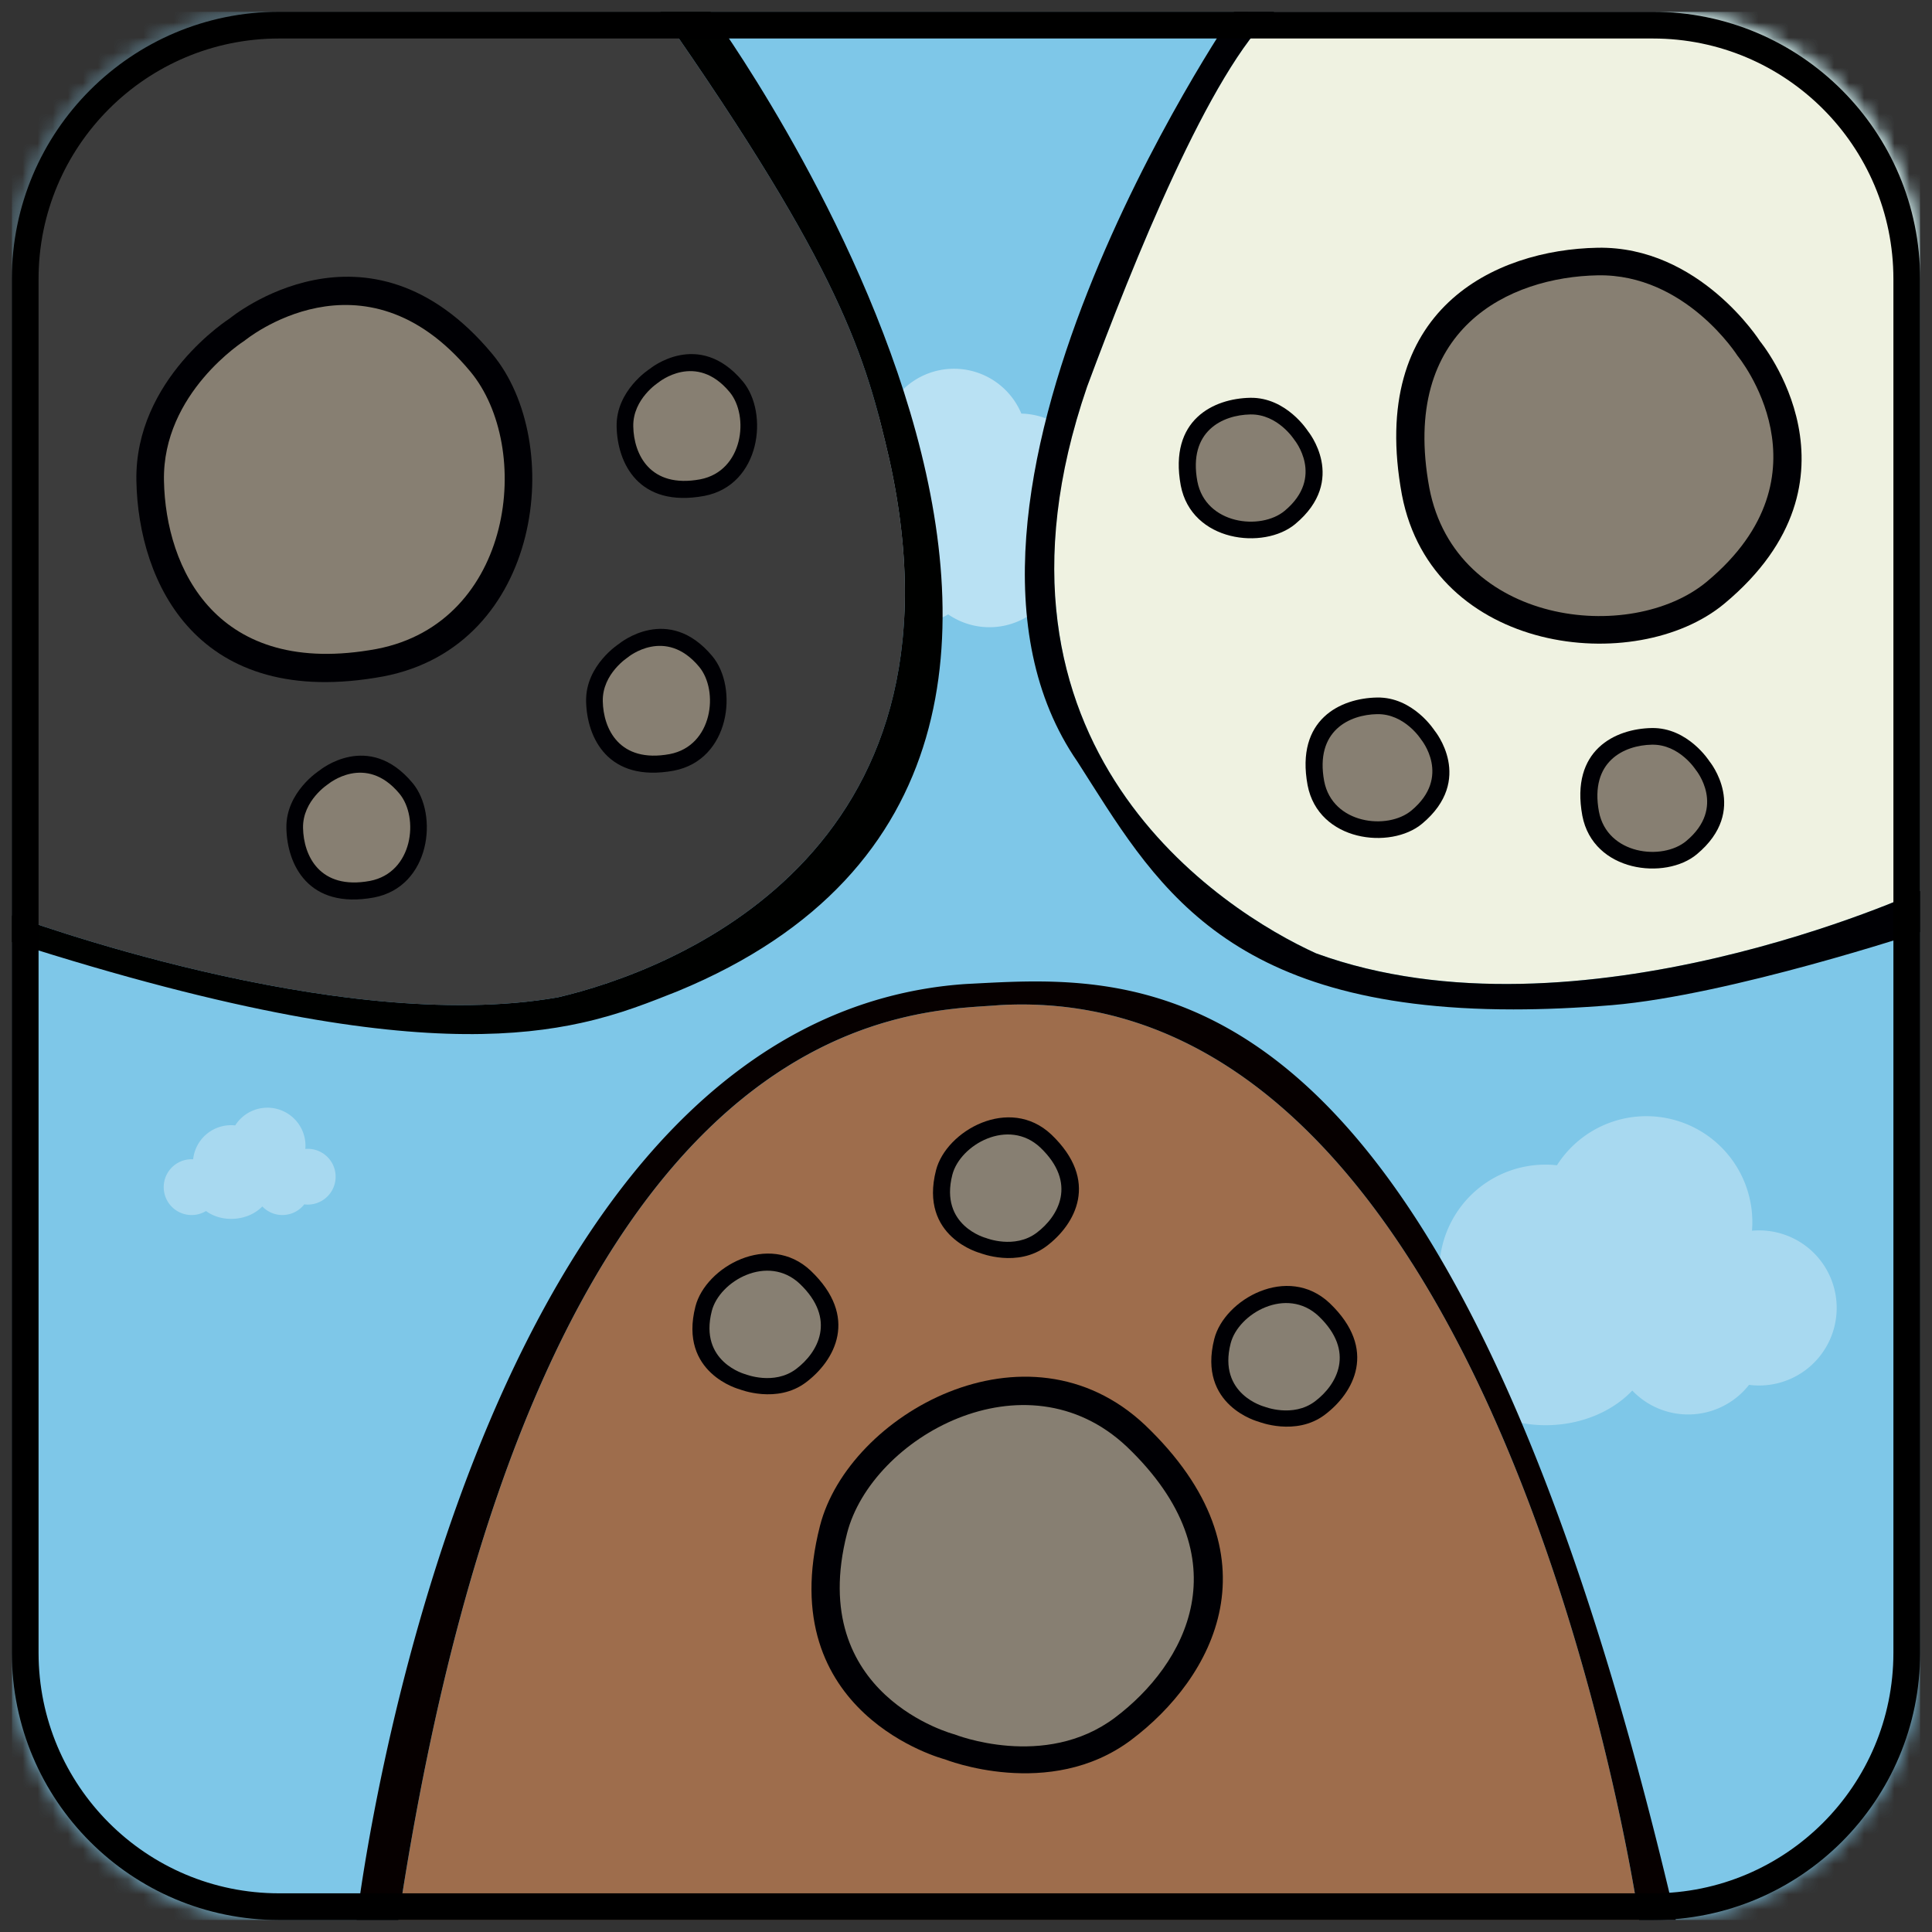
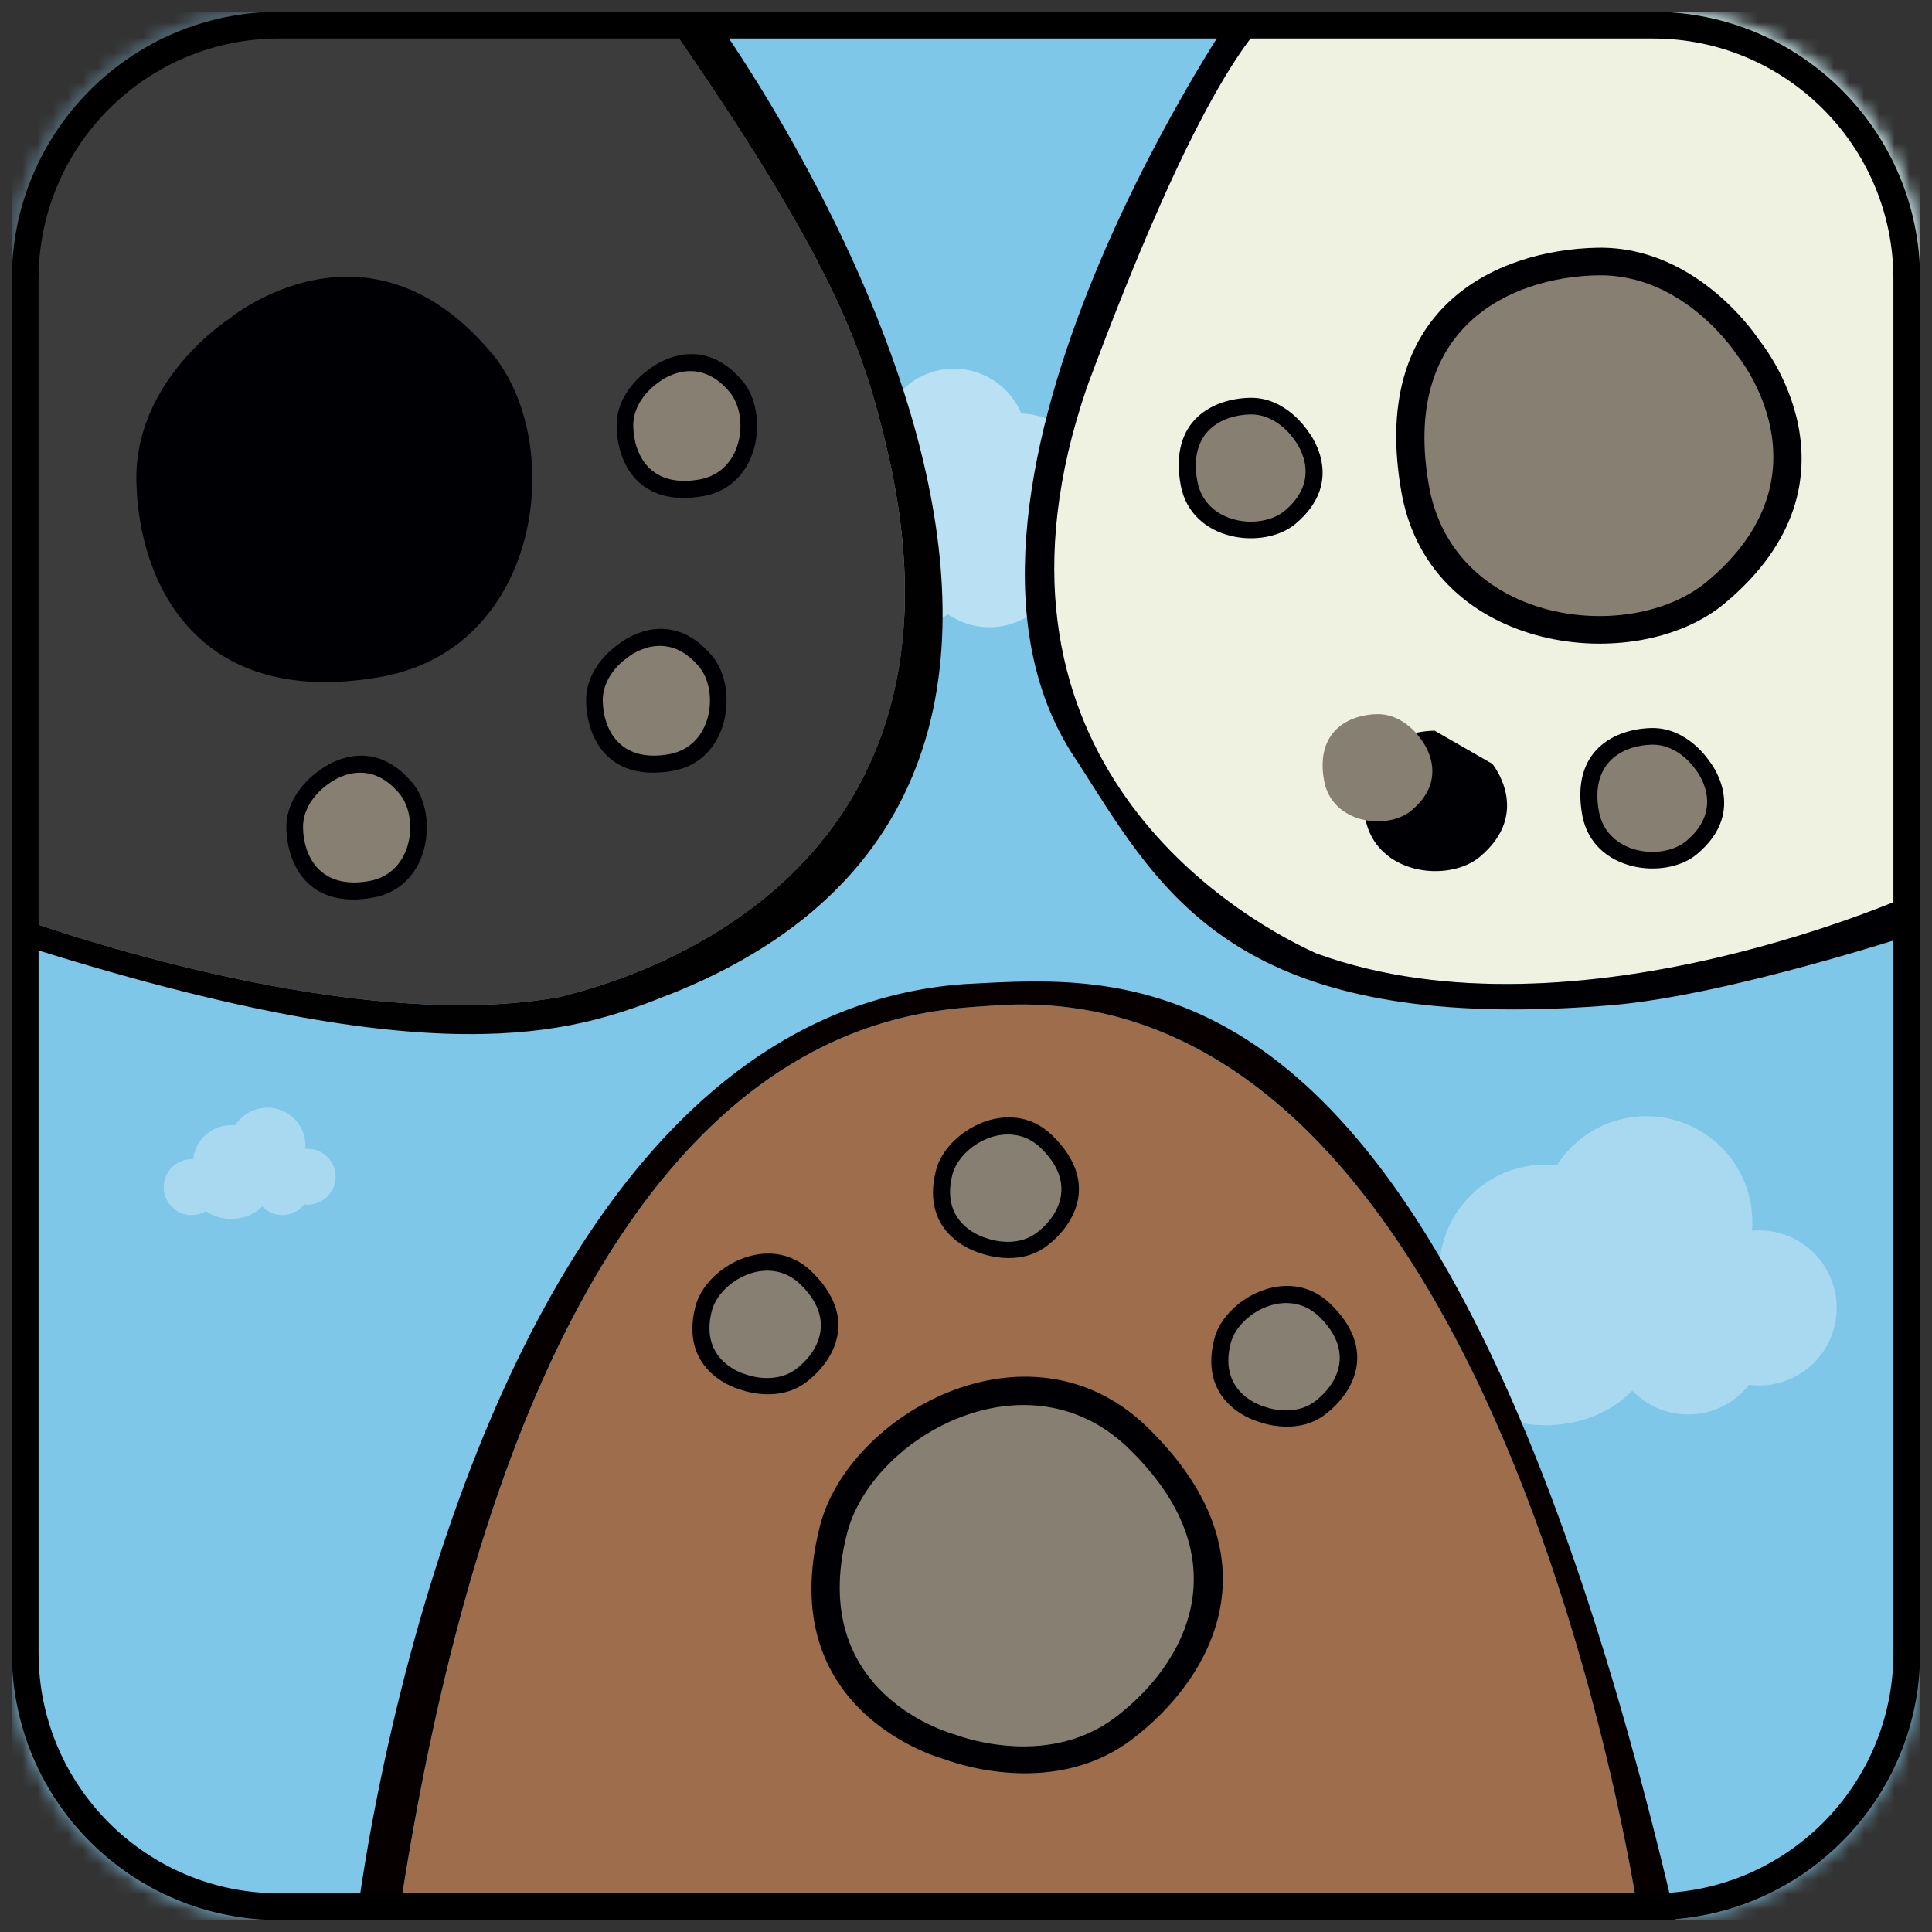
<svg xmlns="http://www.w3.org/2000/svg" fill="none" viewBox="0 0 128 128">
  <rect x="0" y="0" width="128" height="128" fill="#333333" stroke="none" />
  <mask id="a" width="128" height="128" x="0" y="0" maskUnits="userSpaceOnUse" style="mask-type:luminance">
    <path fill="#fff" d="M109.511.785H18.489C8.714.785.79 8.71.79 18.485v91.02c0 9.775 7.924 17.699 17.699 17.699h91.022c9.775 0 17.699-7.924 17.699-17.699v-91.02c0-9.776-7.924-17.7-17.699-17.7" />
  </mask>
  <path fill="#7EC7E8" d="M127.21.785H.793v126.419H127.21z" mask="url(#a)" />
  <path fill="#fff" d="M116.515 81.517a5 5 0 0 0-.441.022 7.02 7.02 0 0 0-9.474-7.137 7.02 7.02 0 0 0-3.448 2.801 7.02 7.02 0 0 0-6.933 3.619 7 7 0 0 0-.82 2.621 5.135 5.135 0 0 0-5.419 5.002 5.14 5.14 0 0 0 5.163 5.265c.965 0 1.86-.27 2.632-.731 1.34.998 3.198 1.558 5.214 1.425 2.115-.14 3.959-1.015 5.154-2.276a5.12 5.12 0 0 0 6.057 1.01 5.1 5.1 0 0 0 1.678-1.389 5.139 5.139 0 0 0 4.404-8.624 5.15 5.15 0 0 0-3.767-1.608" opacity=".33" />
  <path fill="#fff" d="M75.914 33.198a3.524 3.524 0 0 0-4.217-3.455 4.82 4.82 0 0 0-4.03-2.341 4.836 4.836 0 0 0-8.93.014 4.836 4.836 0 0 0-4.408 4.26 4.83 4.83 0 0 0-2.244 4.077 4.836 4.836 0 0 0 4.835 4.834 4.9 4.9 0 0 0 1.653-.295 3.51 3.51 0 0 0 4.243.41 4.82 4.82 0 0 0 6.328-.752 3.524 3.524 0 0 0 4.9-3.642 3.53 3.53 0 0 0 1.87-3.11" opacity=".46" />
  <path fill="#3C3C3C" d="M36.978 66.072C22.288 68.674.79 60.652.79 60.652V.785h42.964C55.75 17.941 57.34 23.596 58.929 30.461c5.782 26.232-14.524 33.874-21.951 35.61" mask="url(#a)" />
  <path fill="#EFF2E1" d="M127.205.789v58.243S104.511 69.48 87.193 63.16c-6.131-2.781-23.387-13.653-15.17-37.545 3.034-8.154 8.154-20.96 12.389-24.827z" mask="url(#a)" />
  <path fill="#000004" d="M127.207 59.032v2.718s-12.562 4.172-20.4 4.842c-2.35.192-4.521.284-6.534.284-19.407 0-23.843-8.533-28.882-16.4C59.567 33.372 81.538 1.106 81.756.79V.785L84.41.79c-4.235 3.866-9.355 16.673-12.387 24.827-8.217 23.893 9.039 34.764 15.17 37.545 17.318 6.32 40.014-4.13 40.014-4.13" />
  <path fill="#000100" d="M44.909 65.666c-1.8.71-3.78 1.528-6.398 2.103-4.175.921-9.978 1.226-19.265-.51-5.032-.942-11.084-2.481-18.456-4.846v-1.761s21.5 8.022 36.188 5.42c7.427-1.737 27.733-9.38 21.95-35.611C57.34 23.596 55.75 17.94 43.753.785h3.323S83.07 49.91 44.91 65.665" />
  <path fill="#9E6D4C" d="M108.599 127.202H26.39c9.23-61.152 34.09-60.122 39.82-60.61 33.463-1.892 42.389 60.61 42.389 60.61" />
  <path fill="#060000" d="M111.023 127.2h-2.424s-8.928-62.5-42.39-60.608c-5.73.488-30.592-.542-39.82 60.608h-2.76s6.16-53.194 34.96-61.097a27.3 27.3 0 0 1 5.413-.911c3.535-.176 7.866-.522 12.61.911 10.85 3.276 23.855 15.863 34.411 61.097" />
  <path fill="#000004" d="M15.23 21.09s-6.32 4.003-6.194 10.766c.126 6.764 4.045 15.232 16.371 12.957 10.555-2.023 12.077-15.515 7.206-21.365-8.26-9.916-17.383-2.358-17.383-2.358" />
-   <path fill="#877F72" d="M16.194 22.577s-5.44 3.445-5.331 9.267 3.483 13.11 14.09 11.151c9.087-1.74 10.394-13.353 6.202-18.387-7.108-8.535-14.96-2.031-14.96-2.031" />
  <path fill="#000004" d="M43.05 24.437s-2.243 1.42-2.197 3.821c.044 2.399 1.434 5.404 5.808 4.598 3.746-.718 4.286-5.507 2.557-7.582-2.931-3.519-6.167-.837-6.167-.837" />
  <path fill="#877F72" d="M43.63 25.335s-1.71 1.084-1.674 2.915c.031 1.83 1.093 4.124 4.43 3.508 2.86-.548 3.272-4.202 1.952-5.785-2.236-2.686-4.707-.639-4.707-.639" />
  <path fill="#000004" d="M41.03 42.641s-2.244 1.42-2.199 3.82 1.435 5.404 5.81 4.598c3.745-.719 4.285-5.507 2.556-7.582-2.931-3.517-6.168-.836-6.168-.836" />
  <path fill="#877F72" d="M41.613 43.539s-1.712 1.084-1.677 2.914c.033 1.831 1.095 4.124 4.433 3.508 2.858-.547 3.27-4.2 1.951-5.784-2.237-2.686-4.709-.64-4.709-.64z" />
  <path fill="#000004" d="M21.17 51.042s-2.243 1.42-2.196 3.821c.044 2.399 1.435 5.404 5.807 4.597 3.746-.718 4.286-5.506 2.557-7.58-2.93-3.52-6.167-.838-6.167-.838" />
  <path fill="#877F72" d="M21.755 51.94s-1.711 1.084-1.678 2.915c.035 1.83 1.097 4.125 4.433 3.508 2.86-.548 3.27-4.202 1.951-5.785-2.236-2.686-4.707-.638-4.707-.638" />
  <path fill="#000004" d="M116.605 22.609s-4.005-6.321-10.766-6.195c-6.764.126-15.234 4.045-12.958 16.371 2.022 10.555 15.514 12.077 21.365 7.206 9.916-8.26 2.359-17.382 2.359-17.382" />
  <path fill="#877F72" d="M115.118 23.573s-3.445-5.441-9.267-5.332-13.111 3.483-11.153 14.09c1.741 9.086 13.355 10.394 18.388 6.202 8.536-7.108 2.032-14.96 2.032-14.96" />
  <path fill="#000004" d="M113.253 50.434s-1.422-2.244-3.821-2.2-5.404 1.436-4.598 5.81c.719 3.746 5.507 4.285 7.582 2.556 3.519-2.93.837-6.166.837-6.166" />
  <path fill="#877F72" d="M112.356 51.015s-1.083-1.713-2.914-1.678-4.125 1.095-3.509 4.432c.547 2.86 4.201 3.272 5.784 1.952 2.687-2.236.64-4.707.64-4.707" />
-   <path fill="#000004" d="M95.049 48.41s-1.42-2.245-3.82-2.197c-2.402.042-5.406 1.433-4.598 5.807.719 3.745 5.505 4.286 7.582 2.557 3.517-2.931.836-6.168.836-6.168" />
+   <path fill="#000004" d="M95.049 48.41c-2.402.042-5.406 1.433-4.598 5.807.719 3.745 5.505 4.286 7.582 2.557 3.517-2.931.836-6.168.836-6.168" />
  <path fill="#877F72" d="M94.151 48.99s-1.082-1.71-2.914-1.676c-1.83.033-4.124 1.095-3.508 4.433.548 2.857 4.202 3.27 5.784 1.95 2.686-2.236.638-4.706.638-4.706" />
  <path fill="#000004" d="M86.648 28.555s-1.42-2.244-3.82-2.2-5.405 1.437-4.6 5.81c.72 3.745 5.508 4.285 7.583 2.556 3.519-2.93.837-6.166.837-6.166" />
  <path fill="#877F72" d="M85.752 29.137s-1.085-1.712-2.915-1.679c-1.832.035-4.125 1.097-3.509 4.433.547 2.859 4.2 3.271 5.784 1.952 2.687-2.237.64-4.706.64-4.706" />
  <path fill="#000004" d="M62.597 116.559s6.946 2.777 12.353-1.288c5.406-4.064 9.976-12.203.91-20.86-7.823-7.368-19.649-.695-21.534 6.679-3.199 12.503 8.27 15.469 8.27 15.469" />
  <path fill="#877F72" d="M63.237 114.906s5.978 2.391 10.632-1.108c4.655-3.498 8.587-10.504.785-17.953-6.733-6.343-16.913-.6-18.536 5.746-2.753 10.761 7.119 13.315 7.119 13.315" />
  <path fill="#000004" d="M49.008 92.048s2.465.984 4.384-.459c1.918-1.44 3.54-4.33.322-7.4-2.775-2.615-6.972-.248-7.64 2.369-1.135 4.436 2.934 5.49 2.934 5.49" />
  <path fill="#877F72" d="M49.395 91.05s1.88.753 3.346-.347c1.463-1.101 2.702-3.306.246-5.65-2.117-1.995-5.32-.189-5.83 1.808-.867 3.385 2.238 4.19 2.238 4.19" />
  <path fill="#000004" d="M64.947 83.021s2.465.986 4.383-.456c1.919-1.443 3.54-4.33.323-7.4-2.775-2.616-6.973-.249-7.64 2.368-1.136 4.436 2.934 5.488 2.934 5.488" />
  <path fill="#877F72" d="M65.334 82.024s1.88.752 3.345-.347c1.463-1.1 2.702-3.305.247-5.648-2.118-1.996-5.321-.19-5.832 1.808-.866 3.385 2.24 4.187 2.24 4.187" />
  <path fill="#000004" d="M83.385 94.192s2.465.985 4.383-.458c1.919-1.441 3.54-4.33.323-7.4-2.775-2.616-6.972-.249-7.64 2.368-1.135 4.436 2.934 5.49 2.934 5.49" />
  <path fill="#877F72" d="M83.772 93.195s1.88.752 3.345-.348c1.464-1.101 2.703-3.305.247-5.649-2.118-1.996-5.32-.19-5.831 1.808-.866 3.385 2.24 4.19 2.24 4.19" />
  <path fill="#fff" d="M20.387 76.113q-.08 0-.158.01.007-.102.01-.206a2.523 2.523 0 0 0-4.655-1.355 2.527 2.527 0 0 0-2.787 2.244l-.092-.003a1.848 1.848 0 1 0 .945 3.43c.482.36 1.15.562 1.876.513.758-.05 1.422-.364 1.852-.817a1.84 1.84 0 0 0 2.781-.138q.114.016.23.016a1.847 1.847 0 1 0 0-3.694" opacity=".33" />
  <path stroke="#000" stroke-width="1.77" d="M109.51 1.666H18.489C9.2 1.666 1.67 9.196 1.67 18.484v91.019c0 9.289 7.53 16.819 16.819 16.819h91.021c9.288 0 16.818-7.53 16.818-16.819V18.484c0-9.288-7.53-16.818-16.818-16.818Z" />
</svg>